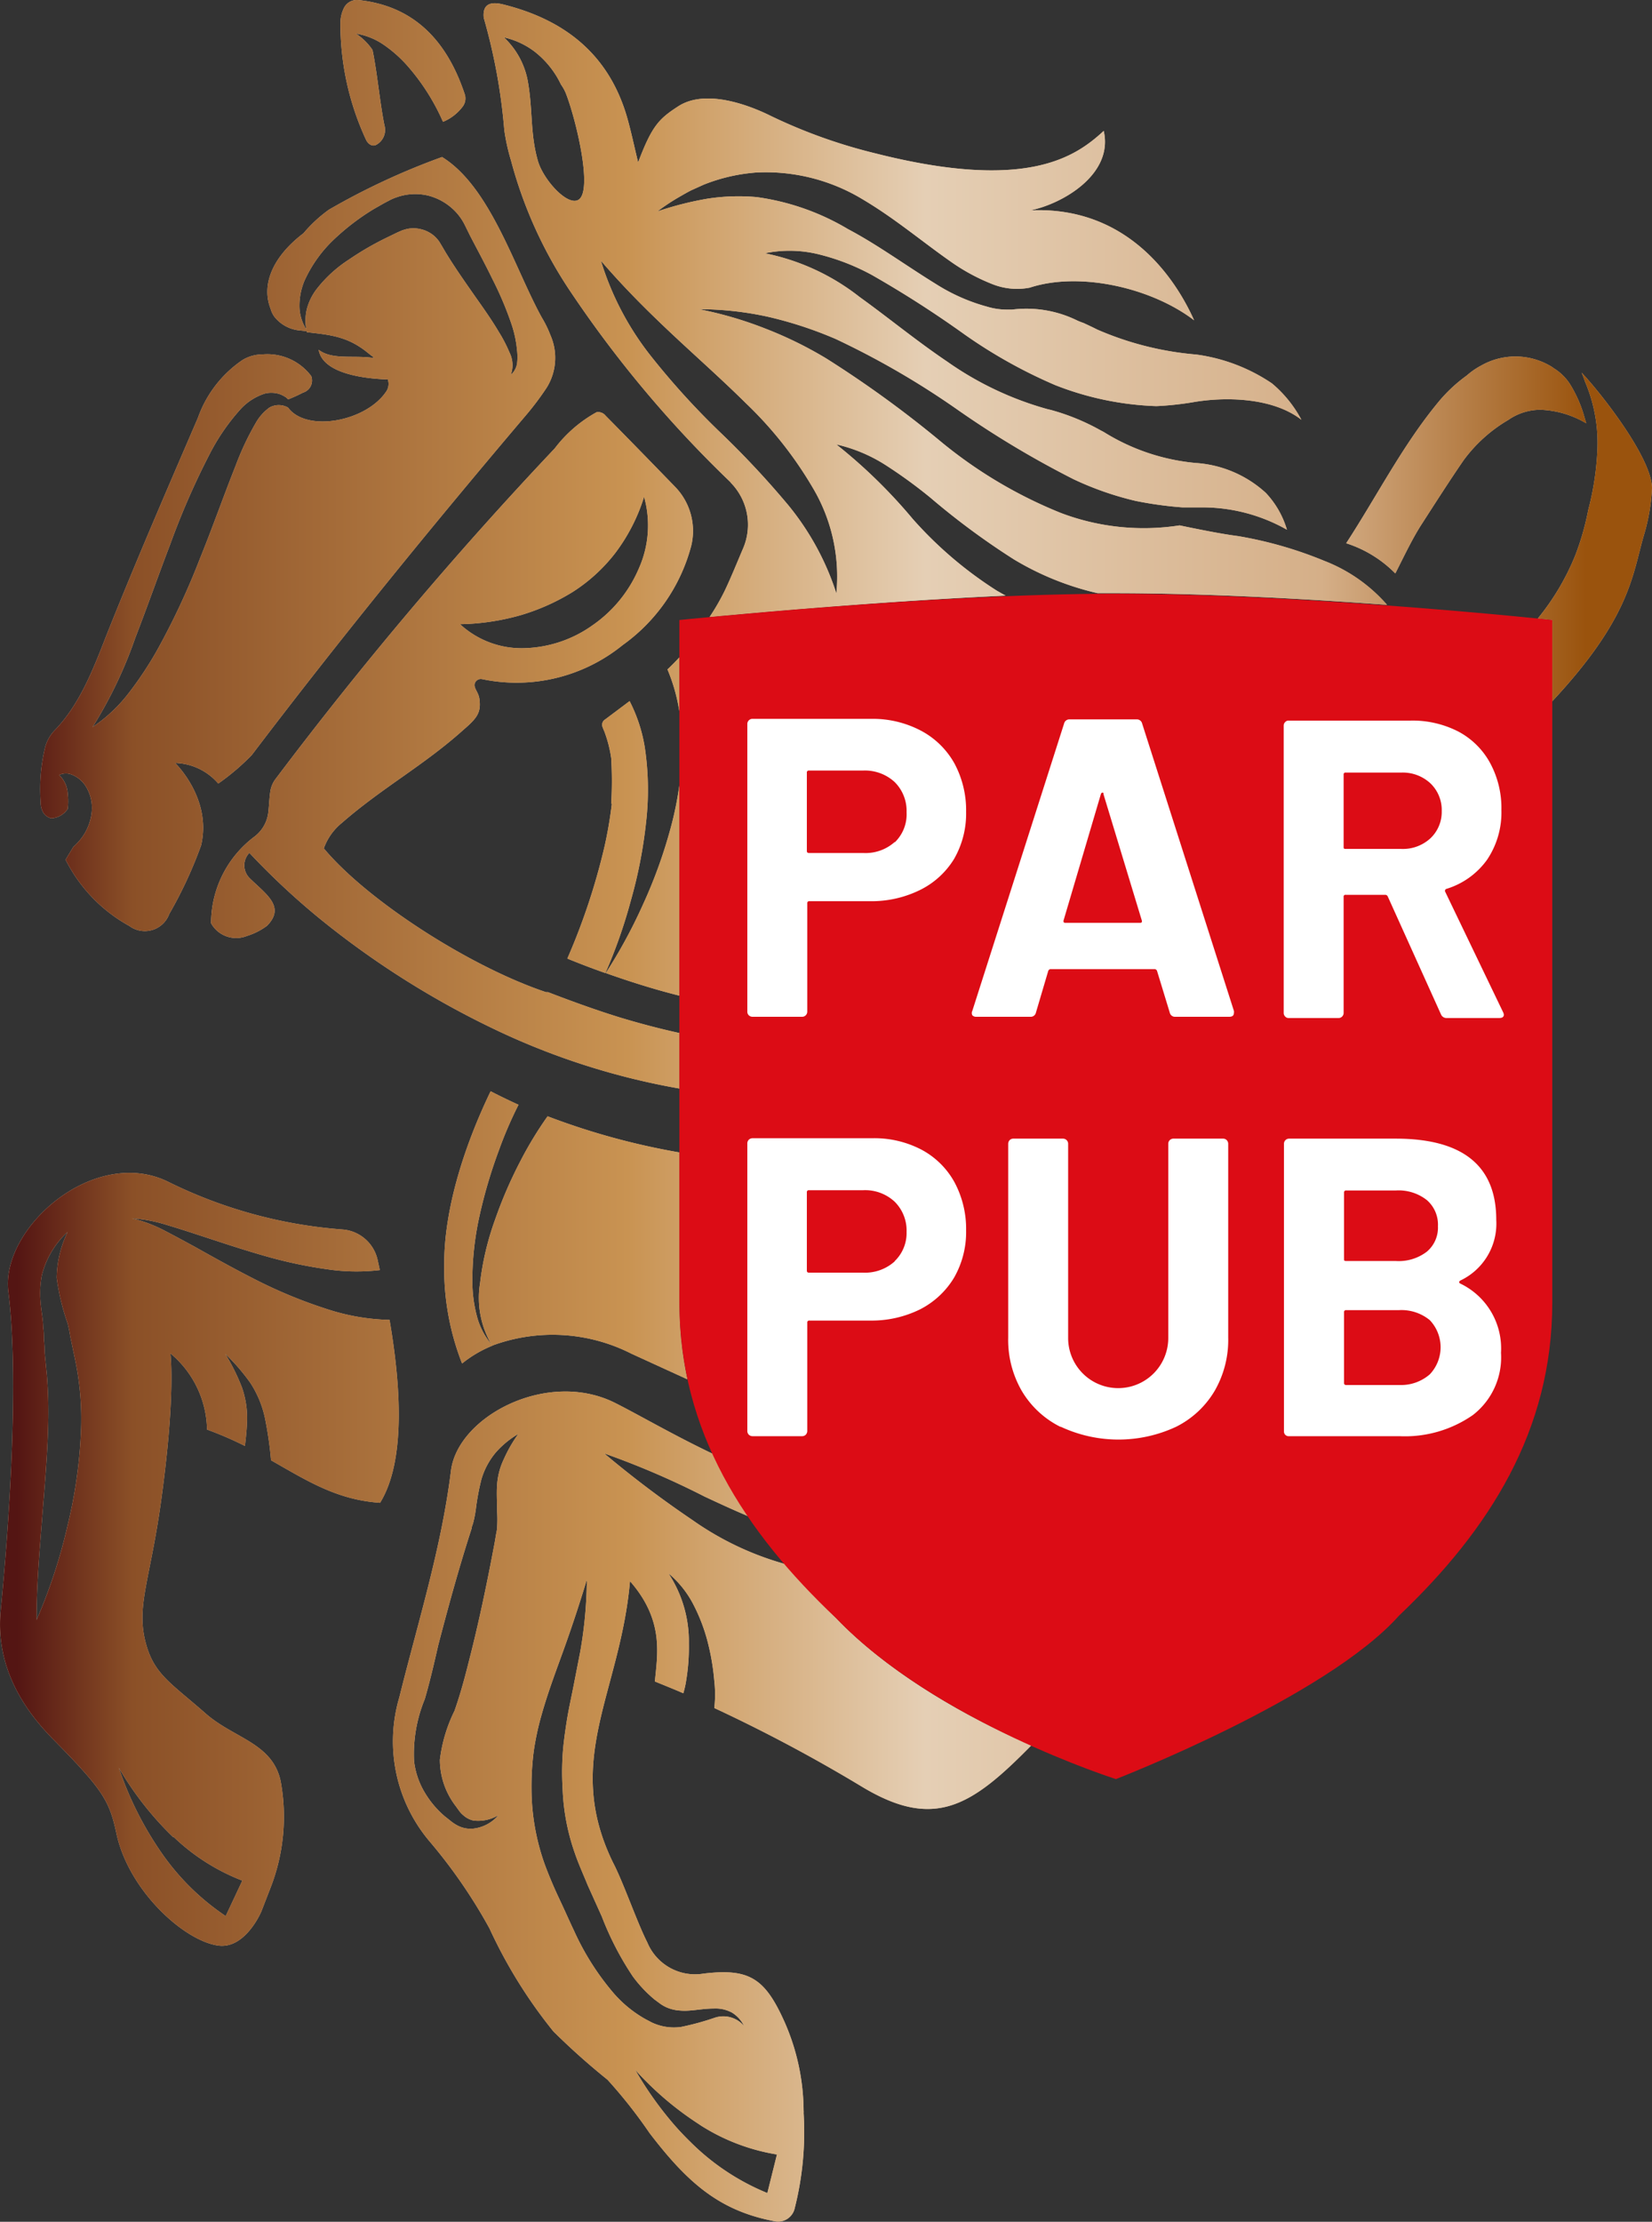
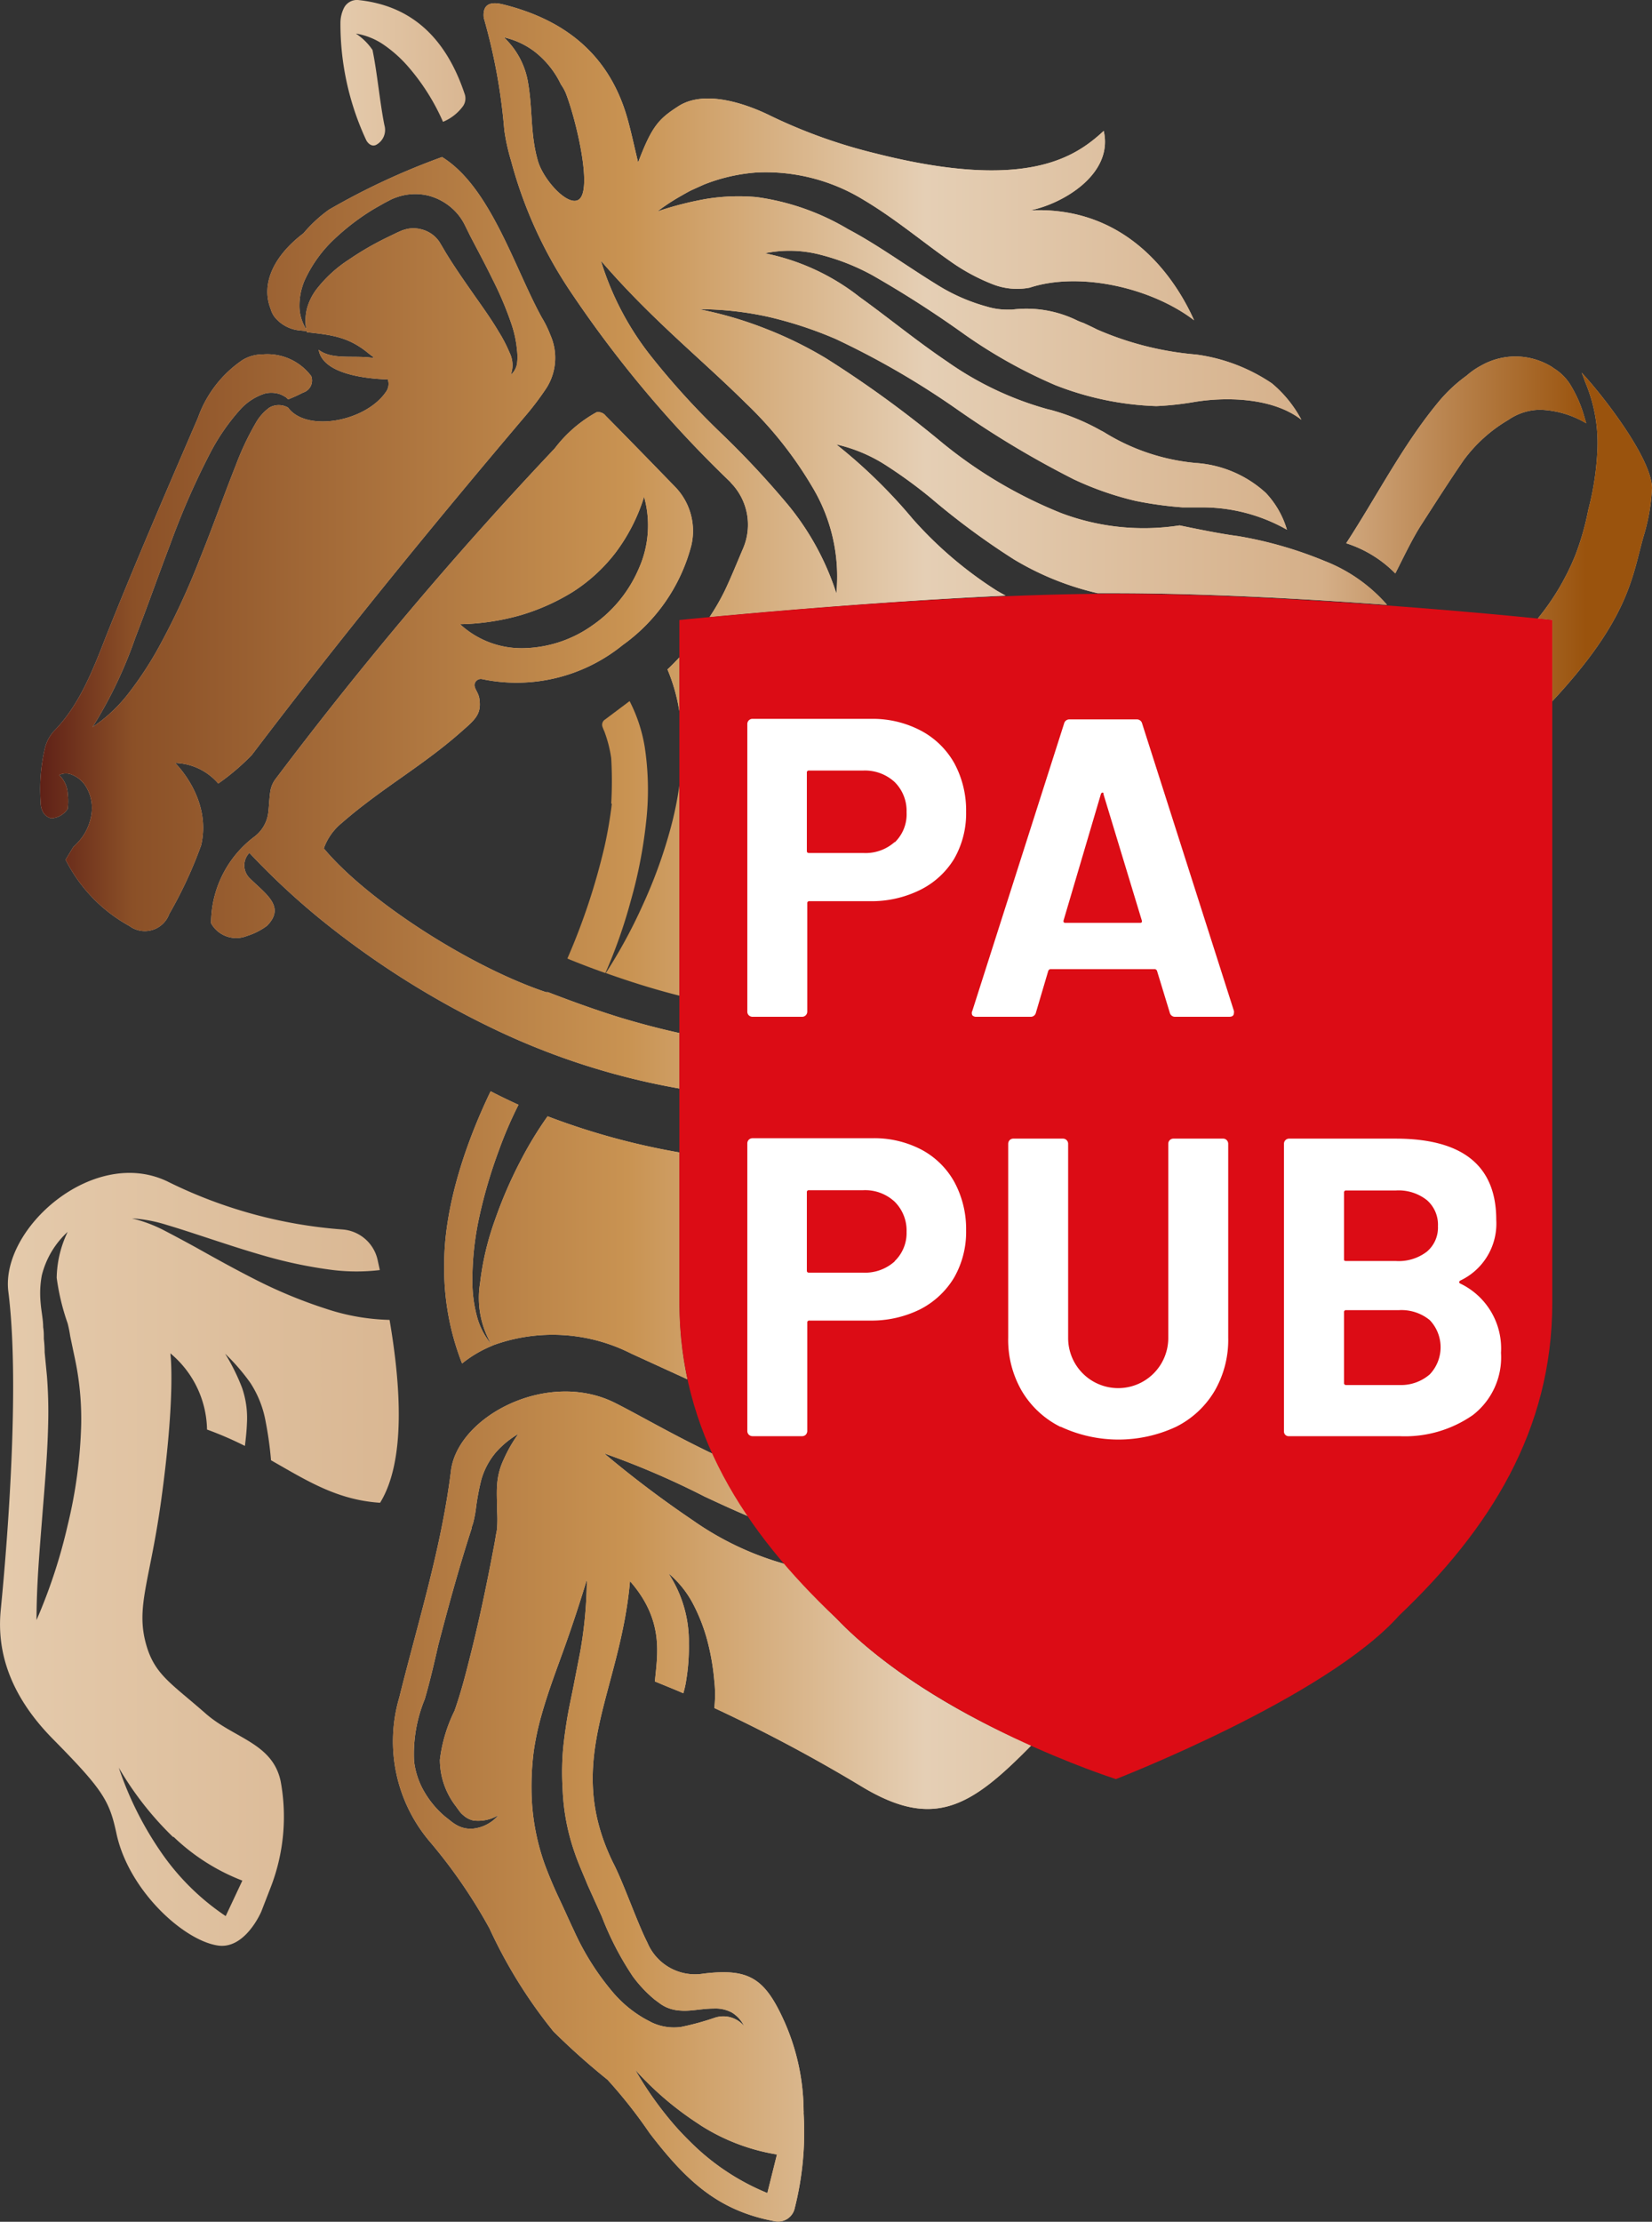
<svg xmlns="http://www.w3.org/2000/svg" xmlns:xlink="http://www.w3.org/1999/xlink" viewBox="0 0 122.09 164.12">
  <rect x="0" y="0" width="122.09" height="164.12" fill="#333333" stroke="none" />
  <defs>
    <style>.afc2aa19-a4cb-4aa5-bdcb-e55a16e12624{fill:url(#aa5fb174-60a8-40d0-8790-69d4442b7a1d);}.ecc07600-2f0c-4019-82f1-af4c3e5ac2f7{fill:url(#afa7162b-724e-4d5b-b1ad-2ebc835353e0);}.afd00d7f-4c12-4a59-a6b7-abcece96ca1b{fill:url(#f995995f-31d8-4979-8599-70954fedcc8d);}.b575a086-65d0-46d2-a021-265fc39c8bc6{fill:url(#a6af4d54-69fa-45fc-bd19-8c1bdb5b20eb);}.bf7dd5e5-4da9-4b28-8198-167f34e79555{fill:url(#b35d7a09-4d21-480a-aba0-775c93deb616);}.afb6568a-6386-4358-973b-d27b68b2a45b{fill:url(#e1f6bd1b-6a6b-4b3b-9457-edcbfcaf25a3);}.e6a10c23-adac-404f-8ae0-f7b661c8e663{fill:url(#b3a125a2-d65e-472c-9406-45ffea394422);}.bf05b8f2-cc32-4422-9f26-f5638ceadf35{fill:url(#f6f47da2-19d9-4fd7-b47b-92deef421a34);}.f78d7003-0896-40da-907b-e5005f6fc40d{fill:url(#f86cc341-989e-4918-a089-093999d8ac6e);}.b04171e3-67ac-4171-a2e3-6805d00afadf{fill:url(#ba8aef04-fa30-4073-bcf6-36efaa3b12b2);}.f660ab34-30e1-4b16-a086-c593c5d70b41{fill:url(#a08817a2-26ed-490e-a6de-a2a02542fd1d);}.addddc8e-2510-4512-8faa-7347e7acab1f{fill:url(#a924f9fc-7477-4001-8a45-9538e84a8496);}.e4ad8027-6a6d-4084-afe7-1ede0e08205b{fill:url(#a90c830e-751e-40b5-8b46-3eba20906bc9);}.b9f02cf9-e4ca-4ac0-b7cd-061b51cb9073{fill:url(#f63010ba-0b8c-49e4-b84e-d369af9b88c4);}.bed52e9f-a91c-4ce5-8369-538c2cb4a829{fill:url(#a9abe7db-4352-49d5-ba8d-e9271ec97bc5);}.ba7e1649-53c7-4695-bd90-0e8d80660d4a{fill:#dc0c15;}.a58d8136-0be4-4151-8718-75be3a4a9ab9{fill:#fff;}</style>
    <linearGradient id="aa5fb174-60a8-40d0-8790-69d4442b7a1d" x1="-52.55" y1="5.37" x2="60.76" y2="5.37" gradientUnits="userSpaceOnUse">
      <stop offset="0.01" stop-color="#541513" />
      <stop offset="0.08" stop-color="#8b5027" />
      <stop offset="0.38" stop-color="#c99352" />
      <stop offset="0.56" stop-color="#f5e8d3" />
      <stop offset="0.8" stop-color="#d5af88" />
      <stop offset="0.92" stop-color="#a96b2d" />
      <stop offset="0.96" stop-color="#9a530d" />
    </linearGradient>
    <linearGradient id="afa7162b-724e-4d5b-b1ad-2ebc835353e0" x1="-316.62" y1="40.19" x2="149.42" y2="40.19" xlink:href="#aa5fb174-60a8-40d0-8790-69d4442b7a1d" />
    <linearGradient id="f995995f-31d8-4979-8599-70954fedcc8d" x1="-247.49" y1="115.18" x2="113.41" y2="115.18" xlink:href="#aa5fb174-60a8-40d0-8790-69d4442b7a1d" />
    <linearGradient id="a6af4d54-69fa-45fc-bd19-8c1bdb5b20eb" x1="-8.11" y1="61.84" x2="64.86" y2="61.84" xlink:href="#aa5fb174-60a8-40d0-8790-69d4442b7a1d" />
    <linearGradient id="b35d7a09-4d21-480a-aba0-775c93deb616" x1="-49.44" y1="34.31" x2="167.74" y2="34.31" xlink:href="#aa5fb174-60a8-40d0-8790-69d4442b7a1d" />
    <linearGradient id="e1f6bd1b-6a6b-4b3b-9457-edcbfcaf25a3" x1="42" y1="50.55" x2="52.7" y2="50.55" xlink:href="#aa5fb174-60a8-40d0-8790-69d4442b7a1d" />
    <linearGradient id="b3a125a2-d65e-472c-9406-45ffea394422" x1="-524.92" y1="22.91" x2="292.66" y2="22.91" xlink:href="#aa5fb174-60a8-40d0-8790-69d4442b7a1d" />
    <linearGradient id="f6f47da2-19d9-4fd7-b47b-92deef421a34" x1="-0.9" y1="65.78" x2="65.7" y2="65.78" xlink:href="#aa5fb174-60a8-40d0-8790-69d4442b7a1d" />
    <linearGradient id="f86cc341-989e-4918-a089-093999d8ac6e" x1="-283.54" y1="55.46" x2="152.73" y2="55.46" xlink:href="#aa5fb174-60a8-40d0-8790-69d4442b7a1d" />
    <linearGradient id="ba8aef04-fa30-4073-bcf6-36efaa3b12b2" x1="42.83" y1="39.66" x2="146.11" y2="39.66" xlink:href="#aa5fb174-60a8-40d0-8790-69d4442b7a1d" />
    <linearGradient id="a08817a2-26ed-490e-a6de-a2a02542fd1d" x1="-366.85" y1="133.48" x2="210.5" y2="133.48" xlink:href="#aa5fb174-60a8-40d0-8790-69d4442b7a1d" />
    <linearGradient id="a924f9fc-7477-4001-8a45-9538e84a8496" x1="-93.48" y1="92.17" x2="94.53" y2="92.17" xlink:href="#aa5fb174-60a8-40d0-8790-69d4442b7a1d" />
    <linearGradient id="a90c830e-751e-40b5-8b46-3eba20906bc9" x1="36.4" y1="99.4" x2="36.4" y2="99.4" xlink:href="#aa5fb174-60a8-40d0-8790-69d4442b7a1d" />
    <linearGradient id="f63010ba-0b8c-49e4-b84e-d369af9b88c4" x1="-13.23" y1="90.58" x2="53.94" y2="90.58" xlink:href="#aa5fb174-60a8-40d0-8790-69d4442b7a1d" />
    <linearGradient id="a9abe7db-4352-49d5-ba8d-e9271ec97bc5" y1="82.06" x2="122.09" y2="82.06" gradientUnits="userSpaceOnUse">
      <stop offset="0.01" stop-color="#541513" />
      <stop offset="0.08" stop-color="#8b5027" />
      <stop offset="0.38" stop-color="#c99352" />
      <stop offset="0.56" stop-color="#e5cfb5" />
      <stop offset="0.8" stop-color="#d5af88" />
      <stop offset="0.92" stop-color="#a96b2d" />
      <stop offset="0.96" stop-color="#9a530d" />
    </linearGradient>
  </defs>
  <g id="b72fffc9-1222-4e64-ab70-cac61d9b3a24" data-name="Vrstva 2">
    <g id="f01d7daa-06b6-47a6-af58-84f1549d7ed8" data-name="Vrstva 1">
      <g id="e444661f-5082-4707-9a82-2c8778cce379" data-name="Horse">
        <path class="afc2aa19-a4cb-4aa5-bdcb-e55a16e12624" d="M27.8,10.7a1.25,1.25,0,0,0,.61-1.45c-.34-1.69-.53-3.87-.88-5.56A4.43,4.43,0,0,0,26.3,2.48a5.06,5.06,0,0,1,2.12.87A9.55,9.55,0,0,1,30.23,5,15.94,15.94,0,0,1,32.74,9a3.48,3.48,0,0,0,1.48-1.16A1,1,0,0,0,34.36,7C32.94,2.69,30.31.39,26.45,0a1.08,1.08,0,0,0-1,.53,2.49,2.49,0,0,0-.29,1.16,20.3,20.3,0,0,0,1.89,8.63C27.14,10.53,27.44,10.88,27.8,10.7Z" />
        <path class="ecc07600-2f0c-4019-82f1-af4c3e5ac2f7" d="M3.78,60.45A1.57,1.57,0,0,0,5,59.76,4.51,4.51,0,0,0,5,58.6a2,2,0,0,0-.63-1.35,1.15,1.15,0,0,1,1,0,2.15,2.15,0,0,1,.88.7,3,3,0,0,1,.51,2.18A3.82,3.82,0,0,1,6,61.94a4.89,4.89,0,0,1-.58.62c-.19.32-.39.63-.57.95A11.47,11.47,0,0,0,9.56,68.4a1.92,1.92,0,0,0,2.95-.89,31.49,31.49,0,0,0,2.35-5.06c.82-3.46-1.92-6.09-1.92-6.09a4.35,4.35,0,0,1,3.19,1.52,16.91,16.91,0,0,0,2.48-2.11c6.5-8.56,13.29-16.88,20.23-25.06a21.14,21.14,0,0,0,1.56-2.07,4.16,4.16,0,0,0,.28-3.88,8.09,8.09,0,0,0-.63-1.29c-2-3.6-3.79-9.66-7.38-11.87a51.66,51.66,0,0,0-8.36,3.89,10.28,10.28,0,0,0-1.88,1.74C20,19.08,19.34,21.16,20,22.81a1.8,1.8,0,0,0,.29.6,2.69,2.69,0,0,0,1.88,1l.56.06a3.27,3.27,0,0,1-.6-1.78,4.8,4.8,0,0,1,.37-1.95,9.72,9.72,0,0,1,2.23-3.1,17.25,17.25,0,0,1,2.93-2.22L28.4,15l.42-.22a3.49,3.49,0,0,1,.53-.22,4.1,4.1,0,0,1,2.3-.11,4.22,4.22,0,0,1,2,1.17,4,4,0,0,1,.7,1l.4.81c.52,1,1.1,2.07,1.63,3.16A25,25,0,0,1,37.82,24a8.29,8.29,0,0,1,.39,1.87,4,4,0,0,1,0,1,1.43,1.43,0,0,1-.46.82,2.08,2.08,0,0,0-.1-1.66,10.46,10.46,0,0,0-.79-1.52c-.59-1-1.27-1.93-1.94-2.89s-1.35-1.93-2-3l-.24-.41-.21-.35a2.47,2.47,0,0,0-.37-.42,2.29,2.29,0,0,0-1-.51,2.23,2.23,0,0,0-1.09,0l-.27.08-.37.16-.74.36a21.78,21.78,0,0,0-2.85,1.65,9.62,9.62,0,0,0-2.39,2.19,4.18,4.18,0,0,0-.71,1.45,3.7,3.7,0,0,0,0,1.72c1.7.19,3,.31,4.45,1.48l.42.33.1.1c-1.45-.24-3.08.17-4.1-.61.3,1.75,3.33,2.13,5.11,2.19a1,1,0,0,1-.11.88c-1.49,2.24-5.9,3.05-7.26,1.2a1.38,1.38,0,0,0-1.38,0,3.55,3.55,0,0,0-1,1.12,20.46,20.46,0,0,0-1.49,3.16c-.89,2.23-1.7,4.55-2.63,6.84A54.67,54.67,0,0,1,11.63,48a26.38,26.38,0,0,1-2.08,3.15,11.34,11.34,0,0,1-2.71,2.56A32.45,32.45,0,0,0,10,47.11c.88-2.27,1.69-4.58,2.57-6.88a56.5,56.5,0,0,1,3-6.84A15.44,15.44,0,0,1,17.8,30.2a4.16,4.16,0,0,1,1.78-1.13,2,2,0,0,1,1.11.05,2.34,2.34,0,0,1,.47.25l.14.13A11.62,11.62,0,0,0,22.4,29,.93.93,0,0,0,23,27.78a4.06,4.06,0,0,0-3.59-1.6,2.87,2.87,0,0,0-1.48.41,8.63,8.63,0,0,0-3.3,4.27C12.32,36.22,10,41.57,7.84,47c-1,2.57-2,5.12-3.85,7a2.89,2.89,0,0,0-.68,1.31A13.21,13.21,0,0,0,3,59.18C3,59.72,3.16,60.28,3.78,60.45Z" />
        <path class="afd00d7f-4c12-4a59-a6b7-abcece96ca1b" d="M19.63,105a26.72,26.72,0,0,1,.4,2.87c2.64,1.5,4.87,2.93,8.06,3.14,1.91-3.1,1.53-8.67.7-13.51a16,16,0,0,1-4.72-.83,35.39,35.39,0,0,1-5-2.05C17.5,93.83,16,93,14.45,92.13c-.77-.42-1.53-.83-2.3-1.23A10.5,10.5,0,0,0,9.75,90a10.71,10.71,0,0,1,2.56.48c.84.25,1.67.52,2.49.79,1.65.54,3.29,1.09,4.93,1.55a33.34,33.34,0,0,0,4.9,1,14.72,14.72,0,0,0,3.44,0c-.05-.25-.11-.5-.16-.74a2.88,2.88,0,0,0-2.61-2.26,34.85,34.85,0,0,1-12.81-3.49C7,84.56,0,90.73.62,95.44c.8,6.34.07,17-.56,23.43-.24,2.37.13,5.82,3.85,9.59s4.18,4.56,4.7,7c.91,4.21,5,7.92,7.53,8.26,2,.26,3.17-2.51,3.17-2.51l.69-1.78a14.43,14.43,0,0,0,.74-7.86c-.61-2.83-3.45-3.15-5.55-5-2.53-2.22-3.75-2.86-4.38-5.06-.8-2.8.26-4.64,1.09-10.6,1.11-8,.69-10.94.69-10.94a7.48,7.48,0,0,1,2.71,5.63,26.16,26.16,0,0,1,2.8,1.21c.07-.57.13-1.13.15-1.68a6.82,6.82,0,0,0-.36-2.61A14.87,14.87,0,0,0,16.64,100a15,15,0,0,1,1.86,2.15A7.7,7.7,0,0,1,19.63,105ZM5,112.67a39.69,39.69,0,0,1-2.3,7c0-2.51.21-4.94.4-7.36s.41-4.81.46-7.16a33.89,33.89,0,0,0-.09-3.49L3.3,99.9q0-.47-.06-1c0-.33,0-.56-.05-.86,0-.57-.14-1.17-.19-1.83a7.26,7.26,0,0,1,.09-2A6.47,6.47,0,0,1,5,91a8.09,8.09,0,0,0-.81,3.39A16.9,16.9,0,0,0,5,97.76a9.38,9.38,0,0,1,.19.95l.18.86c.12.58.26,1.19.36,1.83A21.4,21.4,0,0,1,6,105.23,35.25,35.25,0,0,1,5,112.67Zm7.81,23a15.28,15.28,0,0,0,5.1,3.25l-1.23,2.62a17.85,17.85,0,0,1-4.9-4.9,24.88,24.88,0,0,1-3-6.06A23.68,23.68,0,0,0,12.81,135.72Z" />
-         <path class="b575a086-65d0-46d2-a021-265fc39c8bc6" d="M45.22,59.35a31.32,31.32,0,0,1-.54,3.17,48,48,0,0,1-2.75,8.29c.93.38,1.87.74,2.81,1.07a37.72,37.72,0,0,0,1.88-5.35,34.62,34.62,0,0,0,1.12-5.72,21.07,21.07,0,0,0-.09-5.62,11.43,11.43,0,0,0-1.12-3.4l-1.8,1.35a.46.46,0,0,0-.21.53h0a3.6,3.6,0,0,0,.14.35A9.36,9.36,0,0,1,45.17,56a28.7,28.7,0,0,1,0,3.38Z" />
        <path class="bf7dd5e5-4da9-4b28-8198-167f34e79555" d="M105.1,38.67c1-1.55,2-3.12,3.05-4.65a11,11,0,0,1,3.32-3,4.17,4.17,0,0,1,2.38-.75,7.11,7.11,0,0,1,3.38,1c-.08-.26-.15-.52-.23-.78a9.37,9.37,0,0,0-1-2.16,3.79,3.79,0,0,0-1.19-1.14l-.09-.07a5.12,5.12,0,0,0-5.23-.13,5.51,5.51,0,0,0-1.09.75h0a11.19,11.19,0,0,0-2.13,2c-2.63,3.19-4.5,6.89-6.78,10.39a8.88,8.88,0,0,1,3.63,2.23C103.77,41.08,104.39,39.76,105.1,38.67Z" />
        <path class="afb6568a-6386-4358-973b-d27b68b2a45b" d="M49.33,49.45a13.39,13.39,0,0,1,.88,3.11v-4C49.93,48.86,49.64,49.16,49.33,49.45Z" />
        <path class="e6a10c23-adac-404f-8ae0-f7b661c8e663" d="M54,35.65a4.43,4.43,0,0,1,.94,4.81c-.43,1-.88,2.13-1.38,3.18a16.87,16.87,0,0,1-1.12,1.94C56.49,45.2,65.57,44.4,74.32,44l-.64-.36a29.22,29.22,0,0,1-6.22-5.3,38.71,38.71,0,0,0-5.65-5.51,11.44,11.44,0,0,1,3.71,1.57,35.62,35.62,0,0,1,3.25,2.37,54.75,54.75,0,0,0,6.16,4.55,21.19,21.19,0,0,0,6.19,2.5h1.23c6.62,0,14.07.41,20.16.86a11.81,11.81,0,0,0-4.64-3.25,29.54,29.54,0,0,0-6.38-1.83c-1.16-.15-2.73-.46-4.31-.79a17.28,17.28,0,0,1-8.76-.91,33.68,33.68,0,0,1-9.07-5.43,80.71,80.71,0,0,0-8.3-6,29.08,29.08,0,0,0-4.52-2.21,28.16,28.16,0,0,0-4.88-1.42,23.88,23.88,0,0,1,5.11.56,29.3,29.3,0,0,1,5,1.64,60.72,60.72,0,0,1,9,5.22,70.5,70.5,0,0,0,8.58,5.14A23.07,23.07,0,0,0,83.92,37a27.87,27.87,0,0,0,3.47.48l1.37,0a12.66,12.66,0,0,1,6.35,1.65,6.73,6.73,0,0,0-1.56-2.72,8.5,8.5,0,0,0-5.18-2.21,15.49,15.49,0,0,1-6.8-2.29l-.23-.12a16.29,16.29,0,0,0-3.65-1.5l-.29-.07A24,24,0,0,1,70,26.71c-2.27-1.53-4.34-3.24-6.47-4.77a16.6,16.6,0,0,0-7-3.23,9,9,0,0,1,4.07.1,16.4,16.4,0,0,1,3.85,1.51,78.27,78.27,0,0,1,6.8,4.36,36.8,36.8,0,0,0,6.74,3.77A22.41,22.41,0,0,0,85.46,30a22.6,22.6,0,0,0,2.72-.29c2.17-.38,5.79-.42,8,1.3A9,9,0,0,0,94,28.32a13.09,13.09,0,0,0-5.59-2.13,23.12,23.12,0,0,1-7.33-1.85c-.33-.17-.66-.32-1-.48a4.77,4.77,0,0,1-.46-.18,8.51,8.51,0,0,0-4.82-.81h-.46a5.06,5.06,0,0,1-1.4-.22A13.77,13.77,0,0,1,69.2,21c-2.26-1.39-4.34-2.92-6.52-4.07a17.94,17.94,0,0,0-6.76-2.37,15,15,0,0,0-3.65.12,24.08,24.08,0,0,0-3.69.94,15.69,15.69,0,0,1,1.65-1.09c.28-.16.57-.33.87-.48l.91-.41a13.08,13.08,0,0,1,3.93-.9,13.83,13.83,0,0,1,7.84,2c2.33,1.38,4.35,3.09,6.42,4.54A14.57,14.57,0,0,0,73.37,21a4.93,4.93,0,0,0,2.73.25c3.69-1.21,9,0,12.15,2.41-1.34-3-4.87-8.45-12.11-8.12,2.37-.47,6.17-2.66,5.43-5.87-2.07,1.9-5.65,4.5-16.87,1.66A39,39,0,0,1,57,8.58c-1.42-.71-4.8-2.1-6.9-.71C48.7,8.78,48.18,9.3,47.16,12c-.3-1.24-.52-2.29-.81-3.31C45,4,41.73,1.5,37.35.37c-.64-.17-1.73-.39-1.6.94a42.6,42.6,0,0,1,1.52,8.3,15,15,0,0,0,.5,2.26,32.16,32.16,0,0,0,4.5,9.83A85,85,0,0,0,54,35.63ZM42.75,14.76c-.82.49-2.6-1.49-3-2.88-.57-2-.37-3.68-.72-5.74a5.87,5.87,0,0,0-1.79-3.38,5.86,5.86,0,0,1,2.28,1.06,6.78,6.78,0,0,1,1.72,2c.08.14.15.29.23.44a3.21,3.21,0,0,1,.34.61C42.55,8.74,43.85,14.09,42.75,14.76Zm5.32,11.5a21.4,21.4,0,0,1-3.66-7c1.72,2,3.44,3.71,5.25,5.41s3.66,3.33,5.48,5.13A28.68,28.68,0,0,1,60.05,36a12.83,12.83,0,0,1,1.76,7.83,19.86,19.86,0,0,0-3.55-6.51,66.11,66.11,0,0,0-5-5.35A56.4,56.4,0,0,1,48.07,26.26Z" />
-         <path class="bf05b8f2-cc32-4422-9f26-f5638ceadf35" d="M50.21,58a25.22,25.22,0,0,1-.65,3.18,36.11,36.11,0,0,1-2.07,5.7,37.88,37.88,0,0,1-2.72,5c1.8.64,3.61,1.21,5.44,1.67Z" />
        <path class="f78d7003-0896-40da-907b-e5005f6fc40d" d="M50.21,76.31c-1.46-.32-2.9-.7-4.33-1.13-1.82-.56-3.61-1.21-5.38-1.89l-.15,0c-5.69-1.91-13.24-6.8-16.42-10.62a4.25,4.25,0,0,1,1.32-1.87c3-2.62,6.06-4.25,9-6.89,1-.86,1.32-1.27,1.18-2.28-.07-.52-.42-.76-.35-1.12a.47.47,0,0,1,.56-.34,12.45,12.45,0,0,0,10.38-2.52,13.12,13.12,0,0,0,5.07-7.35A4.67,4.67,0,0,0,49.93,36c-1.69-1.74-3.42-3.52-5.17-5.29a.7.7,0,0,0-.67-.26A9.84,9.84,0,0,0,41,33.12,286.31,286.31,0,0,0,20.36,57.55a2,2,0,0,0-.38.9c-.09.58-.09,1.11-.16,1.63a2.62,2.62,0,0,1-1,1.71,8,8,0,0,0-3.22,6.41,2.12,2.12,0,0,0,2.64.94,4.83,4.83,0,0,0,1.5-.76c1.39-1.42-.12-2.35-1.3-3.52A1.33,1.33,0,0,1,18.43,63a54.25,54.25,0,0,0,5.08,4.76,64.57,64.57,0,0,0,12.64,8.08,52.73,52.73,0,0,0,14.06,4.57ZM38.49,45.44a15.89,15.89,0,0,0,3.83-1.71,12.41,12.41,0,0,0,3.13-2.85A13.51,13.51,0,0,0,47.6,36.7,7.8,7.8,0,0,1,47.21,42a9.74,9.74,0,0,1-3.42,4.19,9.09,9.09,0,0,1-5,1.69A6.7,6.7,0,0,1,34,46.11,17.45,17.45,0,0,0,38.49,45.44Z" />
        <path class="b04171e3-67ac-4171-a2e3-6805d00afadf" d="M116.89,27.53c.1.23.18.45.26.68a11.56,11.56,0,0,1,.91,4.92,21,21,0,0,1-.68,4.54,19.7,19.7,0,0,1-.95,3.33,18,18,0,0,1-2.78,4.69c.69.06,1.07.11,1.07.11v6c5.83-6.26,5.91-9.35,6.79-12.33a14.41,14.41,0,0,0,.58-3.41C122.08,33.86,118.4,29.13,116.89,27.53Z" />
        <path class="f660ab34-30e1-4b16-a086-c593c5d70b41" d="M61.79,119.53h0a54,54,0,0,1-3.79-4,22.24,22.24,0,0,1-6.82-3.24,78.08,78.08,0,0,1-6.53-4.93,60.49,60.49,0,0,1,7.42,3.19c1.07.5,2.15,1,3.22,1.45a30.52,30.52,0,0,1-2.62-4.61c-2.94-1.4-5.52-2.91-7.22-3.76-5-2.5-11.61,1-12.12,5-.71,5.74-2.44,11.2-3.82,16.76A11.44,11.44,0,0,0,31.73,136a38.62,38.62,0,0,1,4.45,6.46,36,36,0,0,0,4.72,7.6,51.79,51.79,0,0,0,4,3.57A36.06,36.06,0,0,1,48,157.56h0c2.85,3.73,5.21,5.77,9.29,6.53a1.26,1.26,0,0,0,1.45-1,22.86,22.86,0,0,0,.65-7,.91.91,0,0,0,0-.17h0a16.46,16.46,0,0,0-1.4-6.54c-1.45-3.24-2.6-4-6-3.59a3.82,3.82,0,0,1-4.15-2.3c-.77-1.51-1.76-4.42-2.55-5.93-3.68-7.58.54-12.49,1.27-20.76,2.58,2.94,2,5.51,1.84,7.41.71.29,1.41.57,2.1.87a7,7,0,0,0,.22-1,15.11,15.11,0,0,0,.19-2.68,9.14,9.14,0,0,0-1.51-5.18,7.46,7.46,0,0,1,1.79,2.2,13.11,13.11,0,0,1,1.08,2.75,17.36,17.36,0,0,1,.52,3,8.86,8.86,0,0,1,0,2A115.31,115.31,0,0,1,63.73,132c5.33,3.2,8.07,1.43,12.49-3.07C71.76,127,65.85,123.77,61.79,119.53ZM37.23,107.8a5.14,5.14,0,0,0-.49,1.86c-.05.64,0,1.3,0,2a8.93,8.93,0,0,1,0,1.15c0,.2-.06.4-.09.6l-.09.53c-.52,2.77-1.09,5.54-1.78,8.28-.35,1.39-.68,2.71-1.19,4.16A11.15,11.15,0,0,0,32.51,130a5.63,5.63,0,0,0,1.16,3.4l.29.4a1.65,1.65,0,0,0,.29.3,1.64,1.64,0,0,0,.74.38,2.88,2.88,0,0,0,1.85-.4,2.83,2.83,0,0,1-1.87,1,2.06,2.06,0,0,1-1.16-.23,3,3,0,0,1-.51-.34l-.43-.34a7,7,0,0,1-1.47-1.74,5.81,5.81,0,0,1-.8-2.34,10.65,10.65,0,0,1,.79-4.57c.36-1.22.69-2.64,1-4,.71-2.72,1.45-5.43,2.31-8.13l.16-.5c0-.14.09-.28.12-.44a8.4,8.4,0,0,0,.19-1,17.57,17.57,0,0,1,.41-2.18,5.46,5.46,0,0,1,1.08-2,6.79,6.79,0,0,1,1.65-1.35A10.27,10.27,0,0,0,37.23,107.8Zm20.19,51.35L56.71,162A17.31,17.31,0,0,1,51,158.2c-.39-.38-.77-.78-1.13-1.19a26.14,26.14,0,0,1-2.93-4.12,23.33,23.33,0,0,0,4.59,3.94l.3.2A14.93,14.93,0,0,0,57.42,159.15ZM44.48,141.58A22.32,22.32,0,0,0,46.77,146a9.59,9.59,0,0,0,1.6,1.7l.46.34a2.85,2.85,0,0,0,.45.25,2.93,2.93,0,0,0,1,.23c.75.07,1.57-.15,2.47-.15a2.57,2.57,0,0,1,1.33.29,2.38,2.38,0,0,1,.91,1,2,2,0,0,0-2.17-.61,19.76,19.76,0,0,1-2.49.68,3.83,3.83,0,0,1-2.18-.34c-.2-.11-.41-.21-.61-.33a8.85,8.85,0,0,1-2.16-1.79,19.26,19.26,0,0,1-2.94-4.61c-.39-.82-.73-1.6-1.1-2.38s-.73-1.62-1.06-2.5a16.69,16.69,0,0,1-1-5.57,20.46,20.46,0,0,1,.16-2.81,20.05,20.05,0,0,1,.58-2.71c.49-1.75,1.12-3.38,1.7-5s1.13-3.29,1.65-5a31.73,31.73,0,0,1-.49,5.33l-.51,2.61c-.17.86-.36,1.7-.49,2.54s-.25,1.68-.3,2.5a20.35,20.35,0,0,0,0,2.47,16.08,16.08,0,0,0,.91,4.77c.26.76.61,1.53.94,2.34Z" />
        <path class="addddc8e-2510-4512-8faa-7347e7acab1f" d="M46.67,100l4.13,1.89a27.14,27.14,0,0,1-.59-5.63V85.13a52.43,52.43,0,0,1-9.74-2.67,27.52,27.52,0,0,0-2,3.29,32.55,32.55,0,0,0-1.89,4.37,20.79,20.79,0,0,0-1.1,4.66,6.83,6.83,0,0,0,.89,4.62A12.85,12.85,0,0,1,46.67,100Z" />
        <polygon class="e4ad8027-6a6d-4084-afe7-1ede0e08205b" points="36.4 99.4 36.4 99.4 36.4 99.4 36.4 99.4" />
        <path class="b9f02cf9-e4ca-4ac0-b7cd-061b51cb9073" d="M36.4,99.4a5.27,5.27,0,0,1-1.15-2.15,10,10,0,0,1-.34-2.49,21.93,21.93,0,0,1,.54-5A36.33,36.33,0,0,1,36.86,85a29.6,29.6,0,0,1,1.46-3.39c-1.35-.62-2.06-1-2.06-1-1.88,3.9-3.44,8.6-3.43,12.79a19.19,19.19,0,0,0,1.32,7.32A8.79,8.79,0,0,1,36.4,99.4Z" />
-         <path class="bed52e9f-a91c-4ce5-8369-538c2cb4a829" d="M27.8,10.7a1.25,1.25,0,0,0,.61-1.45c-.34-1.69-.53-3.87-.88-5.56A4.43,4.43,0,0,0,26.3,2.48a5.06,5.06,0,0,1,2.12.87A9.55,9.55,0,0,1,30.23,5,15.94,15.94,0,0,1,32.74,9a3.48,3.48,0,0,0,1.48-1.16A1,1,0,0,0,34.36,7C32.94,2.69,30.31.39,26.45,0a1.08,1.08,0,0,0-1,.53,2.49,2.49,0,0,0-.29,1.16,20.3,20.3,0,0,0,1.89,8.63C27.14,10.53,27.44,10.88,27.8,10.7Z" />
        <path class="bed52e9f-a91c-4ce5-8369-538c2cb4a829" d="M3.78,60.45A1.57,1.57,0,0,0,5,59.76,4.51,4.51,0,0,0,5,58.6a2,2,0,0,0-.63-1.35,1.15,1.15,0,0,1,1,0,2.15,2.15,0,0,1,.88.7,3,3,0,0,1,.51,2.18A3.82,3.82,0,0,1,6,61.94a4.89,4.89,0,0,1-.58.62c-.19.32-.39.63-.57.95A11.47,11.47,0,0,0,9.56,68.4a1.92,1.92,0,0,0,2.95-.89,31.49,31.49,0,0,0,2.35-5.06c.82-3.46-1.92-6.09-1.92-6.09a4.35,4.35,0,0,1,3.19,1.52,16.91,16.91,0,0,0,2.48-2.11c6.5-8.56,13.29-16.88,20.23-25.06a21.14,21.14,0,0,0,1.56-2.07,4.16,4.16,0,0,0,.28-3.88,8.09,8.09,0,0,0-.63-1.29c-2-3.6-3.79-9.66-7.38-11.87a51.66,51.66,0,0,0-8.36,3.89,10.28,10.28,0,0,0-1.88,1.74C20,19.08,19.34,21.16,20,22.81a1.8,1.8,0,0,0,.29.6,2.69,2.69,0,0,0,1.88,1l.56.06a3.27,3.27,0,0,1-.6-1.78,4.8,4.8,0,0,1,.37-1.95,9.72,9.72,0,0,1,2.23-3.1,17.25,17.25,0,0,1,2.93-2.22L28.4,15l.42-.22a3.49,3.49,0,0,1,.53-.22,4.1,4.1,0,0,1,2.3-.11,4.22,4.22,0,0,1,2,1.17,4,4,0,0,1,.7,1l.4.81c.52,1,1.1,2.07,1.63,3.16A25,25,0,0,1,37.82,24a8.29,8.29,0,0,1,.39,1.87,4,4,0,0,1,0,1,1.43,1.43,0,0,1-.46.82,2.08,2.08,0,0,0-.1-1.66,10.46,10.46,0,0,0-.79-1.52c-.59-1-1.27-1.93-1.94-2.89s-1.35-1.93-2-3l-.24-.41-.21-.35a2.47,2.47,0,0,0-.37-.42,2.29,2.29,0,0,0-1-.51,2.23,2.23,0,0,0-1.09,0l-.27.08-.37.16-.74.36a21.78,21.78,0,0,0-2.85,1.65,9.62,9.62,0,0,0-2.39,2.19,4.18,4.18,0,0,0-.71,1.45,3.7,3.7,0,0,0,0,1.72c1.7.19,3,.31,4.45,1.48l.42.33.1.1c-1.45-.24-3.08.17-4.1-.61.3,1.75,3.33,2.13,5.11,2.19a1,1,0,0,1-.11.88c-1.49,2.24-5.9,3.05-7.26,1.2a1.38,1.38,0,0,0-1.38,0,3.55,3.55,0,0,0-1,1.12,20.46,20.46,0,0,0-1.49,3.16c-.89,2.23-1.7,4.55-2.63,6.84A54.67,54.67,0,0,1,11.63,48a26.38,26.38,0,0,1-2.08,3.15,11.34,11.34,0,0,1-2.71,2.56A32.45,32.45,0,0,0,10,47.11c.88-2.27,1.69-4.58,2.57-6.88a56.5,56.5,0,0,1,3-6.84A15.44,15.44,0,0,1,17.8,30.2a4.16,4.16,0,0,1,1.78-1.13,2,2,0,0,1,1.11.05,2.34,2.34,0,0,1,.47.25l.14.13A11.62,11.62,0,0,0,22.4,29,.93.93,0,0,0,23,27.78a4.06,4.06,0,0,0-3.59-1.6,2.87,2.87,0,0,0-1.48.41,8.63,8.63,0,0,0-3.3,4.27C12.32,36.22,10,41.57,7.84,47c-1,2.57-2,5.12-3.85,7a2.89,2.89,0,0,0-.68,1.31A13.21,13.21,0,0,0,3,59.18C3,59.72,3.16,60.28,3.78,60.45Z" />
-         <path class="bed52e9f-a91c-4ce5-8369-538c2cb4a829" d="M19.63,105a26.72,26.72,0,0,1,.4,2.87c2.64,1.5,4.87,2.93,8.06,3.14,1.91-3.1,1.53-8.67.7-13.51a16,16,0,0,1-4.72-.83,35.39,35.39,0,0,1-5-2.05C17.5,93.83,16,93,14.45,92.13c-.77-.42-1.53-.83-2.3-1.23A10.5,10.5,0,0,0,9.75,90a10.71,10.71,0,0,1,2.56.48c.84.25,1.67.52,2.49.79,1.65.54,3.29,1.09,4.93,1.55a33.34,33.34,0,0,0,4.9,1,14.72,14.72,0,0,0,3.44,0c-.05-.25-.11-.5-.16-.74a2.88,2.88,0,0,0-2.61-2.26,34.85,34.85,0,0,1-12.81-3.49C7,84.56,0,90.73.62,95.44c.8,6.34.07,17-.56,23.43-.24,2.37.13,5.82,3.85,9.59s4.18,4.56,4.7,7c.91,4.21,5,7.92,7.53,8.26,2,.26,3.17-2.51,3.17-2.51l.69-1.78a14.43,14.43,0,0,0,.74-7.86c-.61-2.83-3.45-3.15-5.55-5-2.53-2.22-3.75-2.86-4.38-5.06-.8-2.8.26-4.64,1.09-10.6,1.11-8,.69-10.94.69-10.94a7.48,7.48,0,0,1,2.71,5.63,26.16,26.16,0,0,1,2.8,1.21c.07-.57.13-1.13.15-1.68a6.82,6.82,0,0,0-.36-2.61A14.87,14.87,0,0,0,16.64,100a15,15,0,0,1,1.86,2.15A7.7,7.7,0,0,1,19.63,105ZM5,112.67a39.69,39.69,0,0,1-2.3,7c0-2.51.21-4.94.4-7.36s.41-4.81.46-7.16a33.89,33.89,0,0,0-.09-3.49L3.3,99.9q0-.47-.06-1c0-.33,0-.56-.05-.86,0-.57-.14-1.17-.19-1.83a7.26,7.26,0,0,1,.09-2A6.47,6.47,0,0,1,5,91a8.09,8.09,0,0,0-.81,3.39A16.9,16.9,0,0,0,5,97.76a9.38,9.38,0,0,1,.19.95l.18.86c.12.58.26,1.19.36,1.83A21.4,21.4,0,0,1,6,105.23,35.25,35.25,0,0,1,5,112.67Zm7.81,23a15.28,15.28,0,0,0,5.1,3.25l-1.23,2.62a17.85,17.85,0,0,1-4.9-4.9,24.88,24.88,0,0,1-3-6.06A23.68,23.68,0,0,0,12.81,135.72Z" />
        <path class="bed52e9f-a91c-4ce5-8369-538c2cb4a829" d="M45.22,59.35a31.32,31.32,0,0,1-.54,3.17,48,48,0,0,1-2.75,8.29c.93.38,1.87.74,2.81,1.07a37.72,37.72,0,0,0,1.88-5.35,34.62,34.62,0,0,0,1.12-5.72,21.07,21.07,0,0,0-.09-5.62,11.43,11.43,0,0,0-1.12-3.4l-1.8,1.35a.46.46,0,0,0-.21.53h0a3.6,3.6,0,0,0,.14.35A9.36,9.36,0,0,1,45.17,56a28.7,28.7,0,0,1,0,3.38Z" />
        <path class="bed52e9f-a91c-4ce5-8369-538c2cb4a829" d="M105.1,38.67c1-1.55,2-3.12,3.05-4.65a11,11,0,0,1,3.32-3,4.17,4.17,0,0,1,2.38-.75,7.11,7.11,0,0,1,3.38,1c-.08-.26-.15-.52-.23-.78a9.37,9.37,0,0,0-1-2.16,3.79,3.79,0,0,0-1.19-1.14l-.09-.07a5.12,5.12,0,0,0-5.23-.13,5.51,5.51,0,0,0-1.09.75h0a11.19,11.19,0,0,0-2.13,2c-2.63,3.19-4.5,6.89-6.78,10.39a8.88,8.88,0,0,1,3.63,2.23C103.77,41.08,104.39,39.76,105.1,38.67Z" />
        <path class="bed52e9f-a91c-4ce5-8369-538c2cb4a829" d="M49.33,49.45a13.39,13.39,0,0,1,.88,3.11v-4C49.93,48.86,49.64,49.16,49.33,49.45Z" />
        <path class="bed52e9f-a91c-4ce5-8369-538c2cb4a829" d="M54,35.65a4.43,4.43,0,0,1,.94,4.81c-.43,1-.88,2.13-1.38,3.18a16.87,16.87,0,0,1-1.12,1.94C56.49,45.2,65.57,44.4,74.32,44l-.64-.36a29.22,29.22,0,0,1-6.22-5.3,38.71,38.71,0,0,0-5.65-5.51,11.44,11.44,0,0,1,3.71,1.57,35.62,35.62,0,0,1,3.25,2.37,54.75,54.75,0,0,0,6.16,4.55,21.19,21.19,0,0,0,6.19,2.5h1.23c6.62,0,14.07.41,20.16.86a11.81,11.81,0,0,0-4.64-3.25,29.54,29.54,0,0,0-6.38-1.83c-1.16-.15-2.73-.46-4.31-.79a17.28,17.28,0,0,1-8.76-.91,33.68,33.68,0,0,1-9.07-5.43,80.71,80.71,0,0,0-8.3-6,29.08,29.08,0,0,0-4.52-2.21,28.16,28.16,0,0,0-4.88-1.42,23.88,23.88,0,0,1,5.11.56,29.3,29.3,0,0,1,5,1.64,60.72,60.72,0,0,1,9,5.22,70.5,70.5,0,0,0,8.58,5.14A23.07,23.07,0,0,0,83.92,37a27.87,27.87,0,0,0,3.47.48l1.37,0a12.66,12.66,0,0,1,6.35,1.65,6.73,6.73,0,0,0-1.56-2.72,8.5,8.5,0,0,0-5.18-2.21,15.49,15.49,0,0,1-6.8-2.29l-.23-.12a16.29,16.29,0,0,0-3.65-1.5l-.29-.07A24,24,0,0,1,70,26.71c-2.27-1.53-4.34-3.24-6.47-4.77a16.6,16.6,0,0,0-7-3.23,9,9,0,0,1,4.07.1,16.4,16.4,0,0,1,3.85,1.51,78.27,78.27,0,0,1,6.8,4.36,36.8,36.8,0,0,0,6.74,3.77A22.41,22.41,0,0,0,85.46,30a22.6,22.6,0,0,0,2.72-.29c2.17-.38,5.79-.42,8,1.3A9,9,0,0,0,94,28.32a13.09,13.09,0,0,0-5.59-2.13,23.12,23.12,0,0,1-7.33-1.85c-.33-.17-.66-.32-1-.48a4.77,4.77,0,0,1-.46-.18,8.51,8.51,0,0,0-4.82-.81h-.46a5.06,5.06,0,0,1-1.4-.22A13.77,13.77,0,0,1,69.2,21c-2.26-1.39-4.34-2.92-6.52-4.07a17.94,17.94,0,0,0-6.76-2.37,15,15,0,0,0-3.65.12,24.08,24.08,0,0,0-3.69.94,15.69,15.69,0,0,1,1.65-1.09c.28-.16.57-.33.87-.48l.91-.41a13.08,13.08,0,0,1,3.93-.9,13.83,13.83,0,0,1,7.84,2c2.33,1.38,4.35,3.09,6.42,4.54A14.57,14.57,0,0,0,73.37,21a4.93,4.93,0,0,0,2.73.25c3.69-1.21,9,0,12.15,2.41-1.34-3-4.87-8.45-12.11-8.12,2.37-.47,6.17-2.66,5.43-5.87-2.07,1.9-5.65,4.5-16.87,1.66A39,39,0,0,1,57,8.58c-1.42-.71-4.8-2.1-6.9-.71C48.7,8.78,48.18,9.3,47.16,12c-.3-1.24-.52-2.29-.81-3.31C45,4,41.73,1.5,37.35.37c-.64-.17-1.73-.39-1.6.94a42.6,42.6,0,0,1,1.52,8.3,15,15,0,0,0,.5,2.26,32.16,32.16,0,0,0,4.5,9.83A85,85,0,0,0,54,35.63ZM42.75,14.76c-.82.49-2.6-1.49-3-2.88-.57-2-.37-3.68-.72-5.74a5.87,5.87,0,0,0-1.79-3.38,5.86,5.86,0,0,1,2.28,1.06,6.78,6.78,0,0,1,1.72,2c.08.14.15.29.23.44a3.21,3.21,0,0,1,.34.61C42.55,8.74,43.85,14.09,42.75,14.76Zm5.32,11.5a21.4,21.4,0,0,1-3.66-7c1.72,2,3.44,3.71,5.25,5.41s3.66,3.33,5.48,5.13A28.68,28.68,0,0,1,60.05,36a12.83,12.83,0,0,1,1.76,7.83,19.86,19.86,0,0,0-3.55-6.51,66.11,66.11,0,0,0-5-5.35A56.4,56.4,0,0,1,48.07,26.26Z" />
        <path class="bed52e9f-a91c-4ce5-8369-538c2cb4a829" d="M50.21,58a25.22,25.22,0,0,1-.65,3.18,36.11,36.11,0,0,1-2.07,5.7,37.88,37.88,0,0,1-2.72,5c1.8.64,3.61,1.21,5.44,1.67Z" />
        <path class="bed52e9f-a91c-4ce5-8369-538c2cb4a829" d="M50.21,76.31c-1.46-.32-2.9-.7-4.33-1.13-1.82-.56-3.61-1.21-5.38-1.89l-.15,0c-5.69-1.91-13.24-6.8-16.42-10.62a4.25,4.25,0,0,1,1.32-1.87c3-2.62,6.06-4.25,9-6.89,1-.86,1.32-1.27,1.18-2.28-.07-.52-.42-.76-.35-1.12a.47.47,0,0,1,.56-.34,12.45,12.45,0,0,0,10.38-2.52,13.12,13.12,0,0,0,5.07-7.35A4.67,4.67,0,0,0,49.93,36c-1.69-1.74-3.42-3.52-5.17-5.29a.7.7,0,0,0-.67-.26A9.84,9.84,0,0,0,41,33.12,286.31,286.31,0,0,0,20.36,57.55a2,2,0,0,0-.38.9c-.09.58-.09,1.11-.16,1.63a2.62,2.62,0,0,1-1,1.71,8,8,0,0,0-3.22,6.41,2.12,2.12,0,0,0,2.64.94,4.83,4.83,0,0,0,1.5-.76c1.39-1.42-.12-2.35-1.3-3.52A1.33,1.33,0,0,1,18.43,63a54.25,54.25,0,0,0,5.08,4.76,64.57,64.57,0,0,0,12.64,8.08,52.73,52.73,0,0,0,14.06,4.57ZM38.49,45.44a15.89,15.89,0,0,0,3.83-1.71,12.41,12.41,0,0,0,3.13-2.85A13.51,13.51,0,0,0,47.6,36.7,7.8,7.8,0,0,1,47.21,42a9.74,9.74,0,0,1-3.42,4.19,9.09,9.09,0,0,1-5,1.69A6.7,6.7,0,0,1,34,46.11,17.45,17.45,0,0,0,38.49,45.44Z" />
        <path class="bed52e9f-a91c-4ce5-8369-538c2cb4a829" d="M116.89,27.53c.1.23.18.45.26.68a11.56,11.56,0,0,1,.91,4.92,21,21,0,0,1-.68,4.54,19.7,19.7,0,0,1-.95,3.33,18,18,0,0,1-2.78,4.69c.69.06,1.07.11,1.07.11v6c5.83-6.26,5.91-9.35,6.79-12.33a14.41,14.41,0,0,0,.58-3.41C122.08,33.86,118.4,29.13,116.89,27.53Z" />
        <path class="bed52e9f-a91c-4ce5-8369-538c2cb4a829" d="M61.79,119.53h0a54,54,0,0,1-3.79-4,22.24,22.24,0,0,1-6.82-3.24,78.08,78.08,0,0,1-6.53-4.93,60.49,60.49,0,0,1,7.42,3.19c1.07.5,2.15,1,3.22,1.45a30.52,30.52,0,0,1-2.62-4.61c-2.94-1.4-5.52-2.91-7.22-3.76-5-2.5-11.61,1-12.12,5-.71,5.74-2.44,11.2-3.82,16.76A11.44,11.44,0,0,0,31.73,136a38.62,38.62,0,0,1,4.45,6.46,36,36,0,0,0,4.72,7.6,51.79,51.79,0,0,0,4,3.57A36.06,36.06,0,0,1,48,157.56h0c2.85,3.73,5.21,5.77,9.29,6.53a1.26,1.26,0,0,0,1.45-1,22.86,22.86,0,0,0,.65-7,.91.91,0,0,0,0-.17h0a16.46,16.46,0,0,0-1.4-6.54c-1.45-3.24-2.6-4-6-3.59a3.82,3.82,0,0,1-4.15-2.3c-.77-1.51-1.76-4.42-2.55-5.93-3.68-7.58.54-12.49,1.27-20.76,2.58,2.94,2,5.51,1.84,7.41.71.29,1.41.57,2.1.87a7,7,0,0,0,.22-1,15.11,15.11,0,0,0,.19-2.68,9.14,9.14,0,0,0-1.51-5.18,7.46,7.46,0,0,1,1.79,2.2,13.11,13.11,0,0,1,1.08,2.75,17.36,17.36,0,0,1,.52,3,8.86,8.86,0,0,1,0,2A115.31,115.31,0,0,1,63.73,132c5.33,3.2,8.07,1.43,12.49-3.07C71.76,127,65.85,123.77,61.79,119.53ZM37.23,107.8a5.14,5.14,0,0,0-.49,1.86c-.05.64,0,1.3,0,2a8.93,8.93,0,0,1,0,1.15c0,.2-.06.4-.09.6l-.09.53c-.52,2.77-1.09,5.54-1.78,8.28-.35,1.39-.68,2.71-1.19,4.16A11.15,11.15,0,0,0,32.51,130a5.63,5.63,0,0,0,1.16,3.4l.29.4a1.65,1.65,0,0,0,.29.3,1.64,1.64,0,0,0,.74.38,2.88,2.88,0,0,0,1.85-.4,2.83,2.83,0,0,1-1.87,1,2.06,2.06,0,0,1-1.16-.23,3,3,0,0,1-.51-.34l-.43-.34a7,7,0,0,1-1.47-1.74,5.81,5.81,0,0,1-.8-2.34,10.65,10.65,0,0,1,.79-4.57c.36-1.22.69-2.64,1-4,.71-2.72,1.45-5.43,2.31-8.13l.16-.5c0-.14.09-.28.12-.44a8.4,8.4,0,0,0,.19-1,17.57,17.57,0,0,1,.41-2.18,5.46,5.46,0,0,1,1.08-2,6.79,6.79,0,0,1,1.65-1.35A10.27,10.27,0,0,0,37.23,107.8Zm20.19,51.35L56.71,162A17.31,17.31,0,0,1,51,158.2c-.39-.38-.77-.78-1.13-1.19a26.14,26.14,0,0,1-2.93-4.12,23.33,23.33,0,0,0,4.59,3.94l.3.2A14.93,14.93,0,0,0,57.42,159.15ZM44.48,141.58A22.32,22.32,0,0,0,46.77,146a9.59,9.59,0,0,0,1.6,1.7l.46.34a2.85,2.85,0,0,0,.45.25,2.93,2.93,0,0,0,1,.23c.75.07,1.57-.15,2.47-.15a2.57,2.57,0,0,1,1.33.29,2.38,2.38,0,0,1,.91,1,2,2,0,0,0-2.17-.61,19.76,19.76,0,0,1-2.49.68,3.83,3.83,0,0,1-2.18-.34c-.2-.11-.41-.21-.61-.33a8.85,8.85,0,0,1-2.16-1.79,19.26,19.26,0,0,1-2.94-4.61c-.39-.82-.73-1.6-1.1-2.38s-.73-1.62-1.06-2.5a16.69,16.69,0,0,1-1-5.57,20.46,20.46,0,0,1,.16-2.81,20.05,20.05,0,0,1,.58-2.71c.49-1.75,1.12-3.38,1.7-5s1.13-3.29,1.65-5a31.73,31.73,0,0,1-.49,5.33l-.51,2.61c-.17.86-.36,1.7-.49,2.54s-.25,1.68-.3,2.5a20.35,20.35,0,0,0,0,2.47,16.08,16.08,0,0,0,.91,4.77c.26.76.61,1.53.94,2.34Z" />
        <path class="bed52e9f-a91c-4ce5-8369-538c2cb4a829" d="M46.67,100l4.13,1.89a27.14,27.14,0,0,1-.59-5.63V85.13a52.43,52.43,0,0,1-9.74-2.67,27.52,27.52,0,0,0-2,3.29,32.55,32.55,0,0,0-1.89,4.37,20.79,20.79,0,0,0-1.1,4.66,6.83,6.83,0,0,0,.89,4.62A12.85,12.85,0,0,1,46.67,100Z" />
        <polygon class="bed52e9f-a91c-4ce5-8369-538c2cb4a829" points="36.4 99.4 36.4 99.4 36.4 99.4 36.4 99.4" />
        <path class="bed52e9f-a91c-4ce5-8369-538c2cb4a829" d="M36.4,99.4a5.27,5.27,0,0,1-1.15-2.15,10,10,0,0,1-.34-2.49,21.93,21.93,0,0,1,.54-5A36.33,36.33,0,0,1,36.86,85a29.6,29.6,0,0,1,1.46-3.39c-1.35-.62-2.06-1-2.06-1-1.88,3.9-3.44,8.6-3.43,12.79a19.19,19.19,0,0,0,1.32,7.32A8.79,8.79,0,0,1,36.4,99.4Z" />
      </g>
      <path class="ba7e1649-53c7-4695-bd90-0e8d80660d4a" d="M114.72,45.8s-18.11-1.94-32.37-1.94c-13.26,0-32.14,1.94-32.14,1.94V96.24c0,9.46,4.79,16.89,11.58,23.29h0c7.33,7.66,20.68,11.89,20.68,11.89s15.51-6,20.92-12.07h0c6.69-6.36,11.33-13.68,11.33-23.11Z" />
      <path class="a58d8136-0be4-4151-8718-75be3a4a9ab9" d="M68.11,54a6.1,6.1,0,0,1,2.43,2.4,7.31,7.31,0,0,1,.86,3.57,6.72,6.72,0,0,1-.89,3.48A6.1,6.1,0,0,1,68,65.74a8.09,8.09,0,0,1-3.72.83H59.82a.14.14,0,0,0-.16.16v8a.38.38,0,0,1-.38.38H55.61a.4.4,0,0,1-.27-.11.37.37,0,0,1-.11-.27V53.48a.38.38,0,0,1,.38-.38h8.85A7.63,7.63,0,0,1,68.11,54Zm-2,8.24A2.88,2.88,0,0,0,67,60a3,3,0,0,0-.88-2.23,3.24,3.24,0,0,0-2.33-.85h-4a.14.14,0,0,0-.16.16v5.78c0,.1.05.15.16.15h4A3.23,3.23,0,0,0,66.13,62.19Z" />
      <path class="a58d8136-0be4-4151-8718-75be3a4a9ab9" d="M86.45,74.8l-.94-3.08a.2.2,0,0,0-.16-.13H77.63a.2.2,0,0,0-.16.13l-.91,3.08a.39.39,0,0,1-.41.31h-4a.38.38,0,0,1-.29-.11.35.35,0,0,1,0-.33l6.78-21.22a.4.4,0,0,1,.41-.31H84a.4.4,0,0,1,.41.31l6.78,21.22a.38.38,0,0,1,0,.16c0,.19-.12.28-.35.28h-4A.39.39,0,0,1,86.45,74.8Zm-7.72-6.63h5.52c.13,0,.17-.06.13-.19l-2.83-9.32c0-.08,0-.12-.09-.11a.16.16,0,0,0-.1.11L78.6,68C78.58,68.11,78.62,68.17,78.73,68.17Z" />
-       <path class="a58d8136-0be4-4151-8718-75be3a4a9ab9" d="M106.49,74.92l-3.93-8.7a.2.2,0,0,0-.19-.12H99.45a.13.13,0,0,0-.15.15v8.57a.37.37,0,0,1-.11.27.35.35,0,0,1-.27.11H95.25a.33.33,0,0,1-.27-.11.37.37,0,0,1-.11-.27V53.6a.36.36,0,0,1,.11-.26.33.33,0,0,1,.27-.11h9a7.41,7.41,0,0,1,3.53.81,5.73,5.73,0,0,1,2.35,2.33,7,7,0,0,1,.83,3.48,6.24,6.24,0,0,1-1.06,3.66,5.76,5.76,0,0,1-3,2.15.15.15,0,0,0-.09.22l4.27,8.88a.55.55,0,0,1,.06.19c0,.17-.11.25-.34.25h-3.86A.44.44,0,0,1,106.49,74.92ZM99.3,57.18v5.37c0,.11,0,.16.15.16h4.12a3,3,0,0,0,2.15-.79,2.68,2.68,0,0,0,.83-2,2.73,2.73,0,0,0-.83-2.05,3,3,0,0,0-2.15-.8H99.45A.13.13,0,0,0,99.3,57.18Z" />
      <path class="a58d8136-0be4-4151-8718-75be3a4a9ab9" d="M68.11,84.93a6,6,0,0,1,2.43,2.4,7.3,7.3,0,0,1,.86,3.56,6.78,6.78,0,0,1-.89,3.49A6.23,6.23,0,0,1,68,96.72a8.09,8.09,0,0,1-3.72.83H59.82a.14.14,0,0,0-.16.16v8a.39.39,0,0,1-.11.27.37.37,0,0,1-.27.11H55.61a.4.4,0,0,1-.27-.11.39.39,0,0,1-.11-.27V84.46a.39.39,0,0,1,.11-.27.4.4,0,0,1,.27-.11h8.85A7.51,7.51,0,0,1,68.11,84.93Zm-2,8.24A2.88,2.88,0,0,0,67,91a3,3,0,0,0-.88-2.23,3.2,3.2,0,0,0-2.33-.85h-4a.14.14,0,0,0-.16.16v5.78c0,.1.05.15.16.15h4A3.27,3.27,0,0,0,66.13,93.17Z" />
      <path class="a58d8136-0be4-4151-8718-75be3a4a9ab9" d="M78.37,105.4a6.87,6.87,0,0,1-2.86-2.66,7.53,7.53,0,0,1-1-3.94V84.49a.4.4,0,0,1,.11-.27.37.37,0,0,1,.27-.11h3.67a.38.38,0,0,1,.38.38V98.84a3.7,3.7,0,1,0,7.4,0V84.49a.38.38,0,0,1,.38-.38h3.67a.37.37,0,0,1,.27.11.4.4,0,0,1,.11.27V98.8a7.53,7.53,0,0,1-1,3.94,6.87,6.87,0,0,1-2.86,2.66,10.08,10.08,0,0,1-8.5,0Z" />
      <path class="a58d8136-0be4-4151-8718-75be3a4a9ab9" d="M107.93,94.82a5.31,5.31,0,0,1,3,5.11,5.38,5.38,0,0,1-2.08,4.6,8.79,8.79,0,0,1-5.43,1.56H95.28A.36.36,0,0,1,95,106a.35.35,0,0,1-.11-.27V84.49a.38.38,0,0,1,.37-.38h7.88q7.44,0,7.44,6a4.65,4.65,0,0,1-2.67,4.49C107.81,94.69,107.81,94.76,107.93,94.82Zm-8.6-6.75V93c0,.1,0,.15.16.15h3.67a3.42,3.42,0,0,0,2.29-.69,2.32,2.32,0,0,0,.82-1.88,2.4,2.4,0,0,0-.82-1.93,3.37,3.37,0,0,0-2.29-.71H99.49A.14.14,0,0,0,99.33,88.07Zm6.34,13.45a2.91,2.91,0,0,0,0-4,3.3,3.3,0,0,0-2.29-.74H99.49a.14.14,0,0,0-.16.16v5.21a.14.14,0,0,0,.16.16h3.92A3.24,3.24,0,0,0,105.67,101.52Z" />
    </g>
  </g>
</svg>